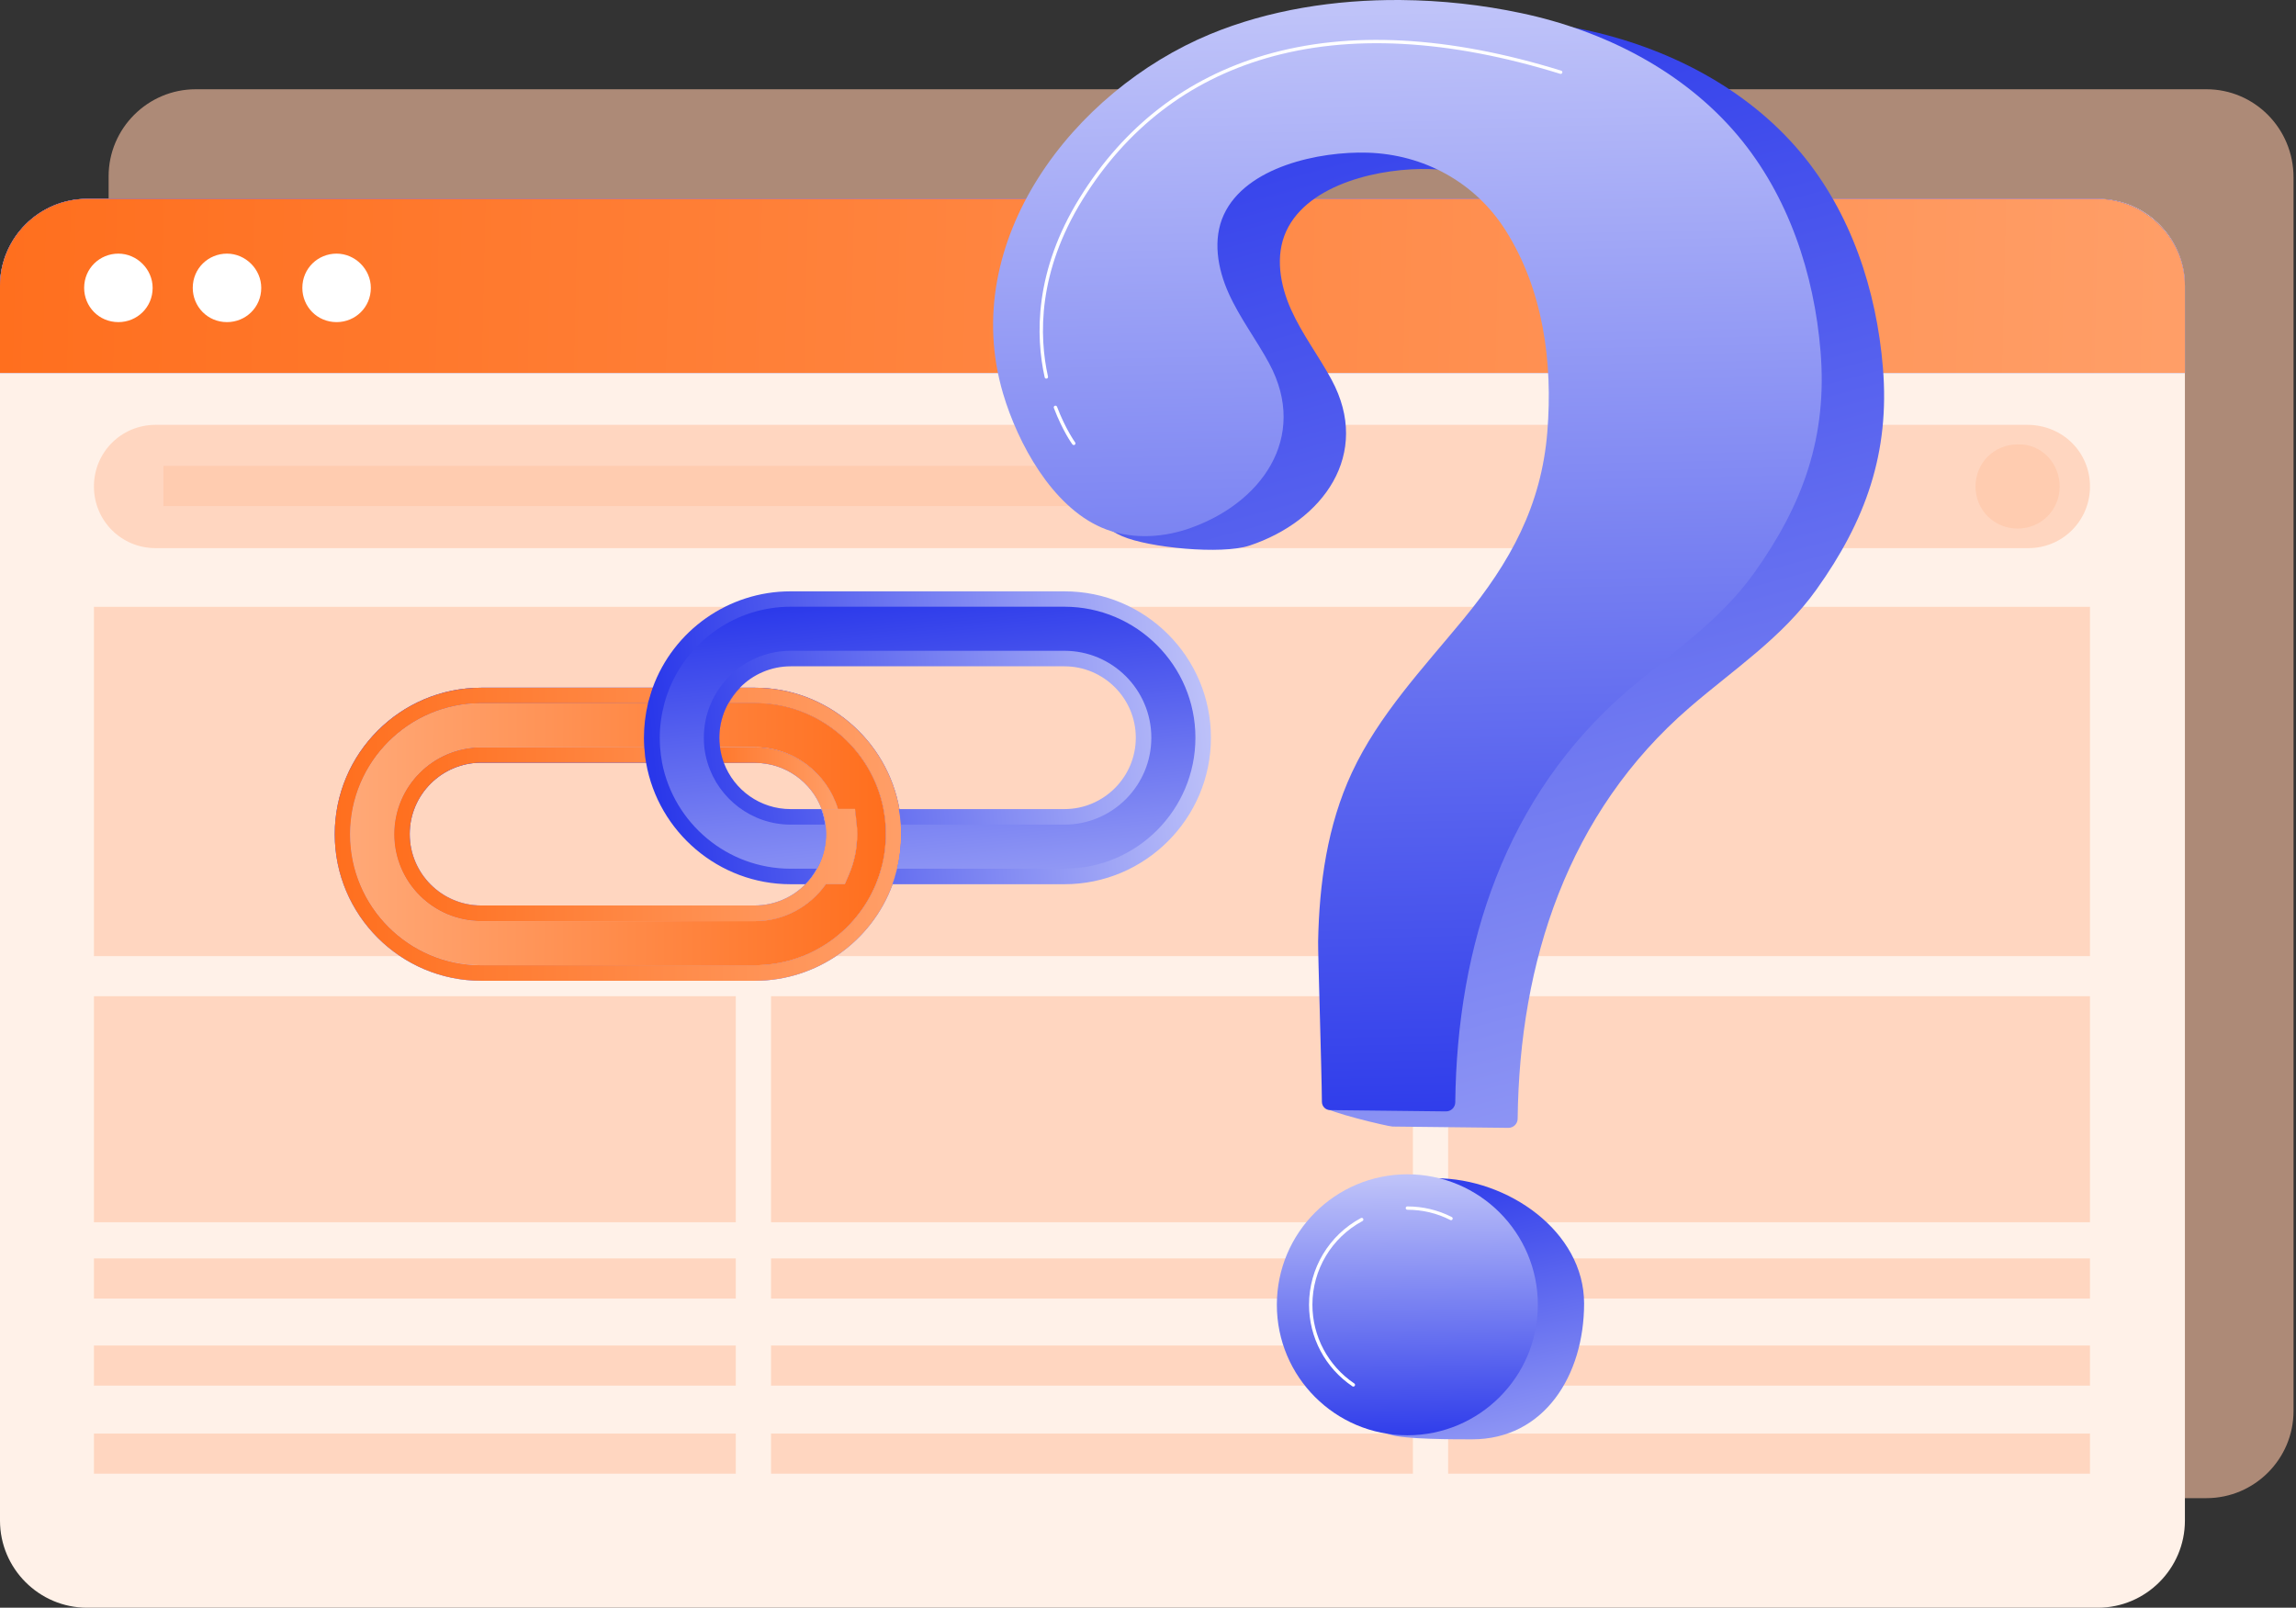
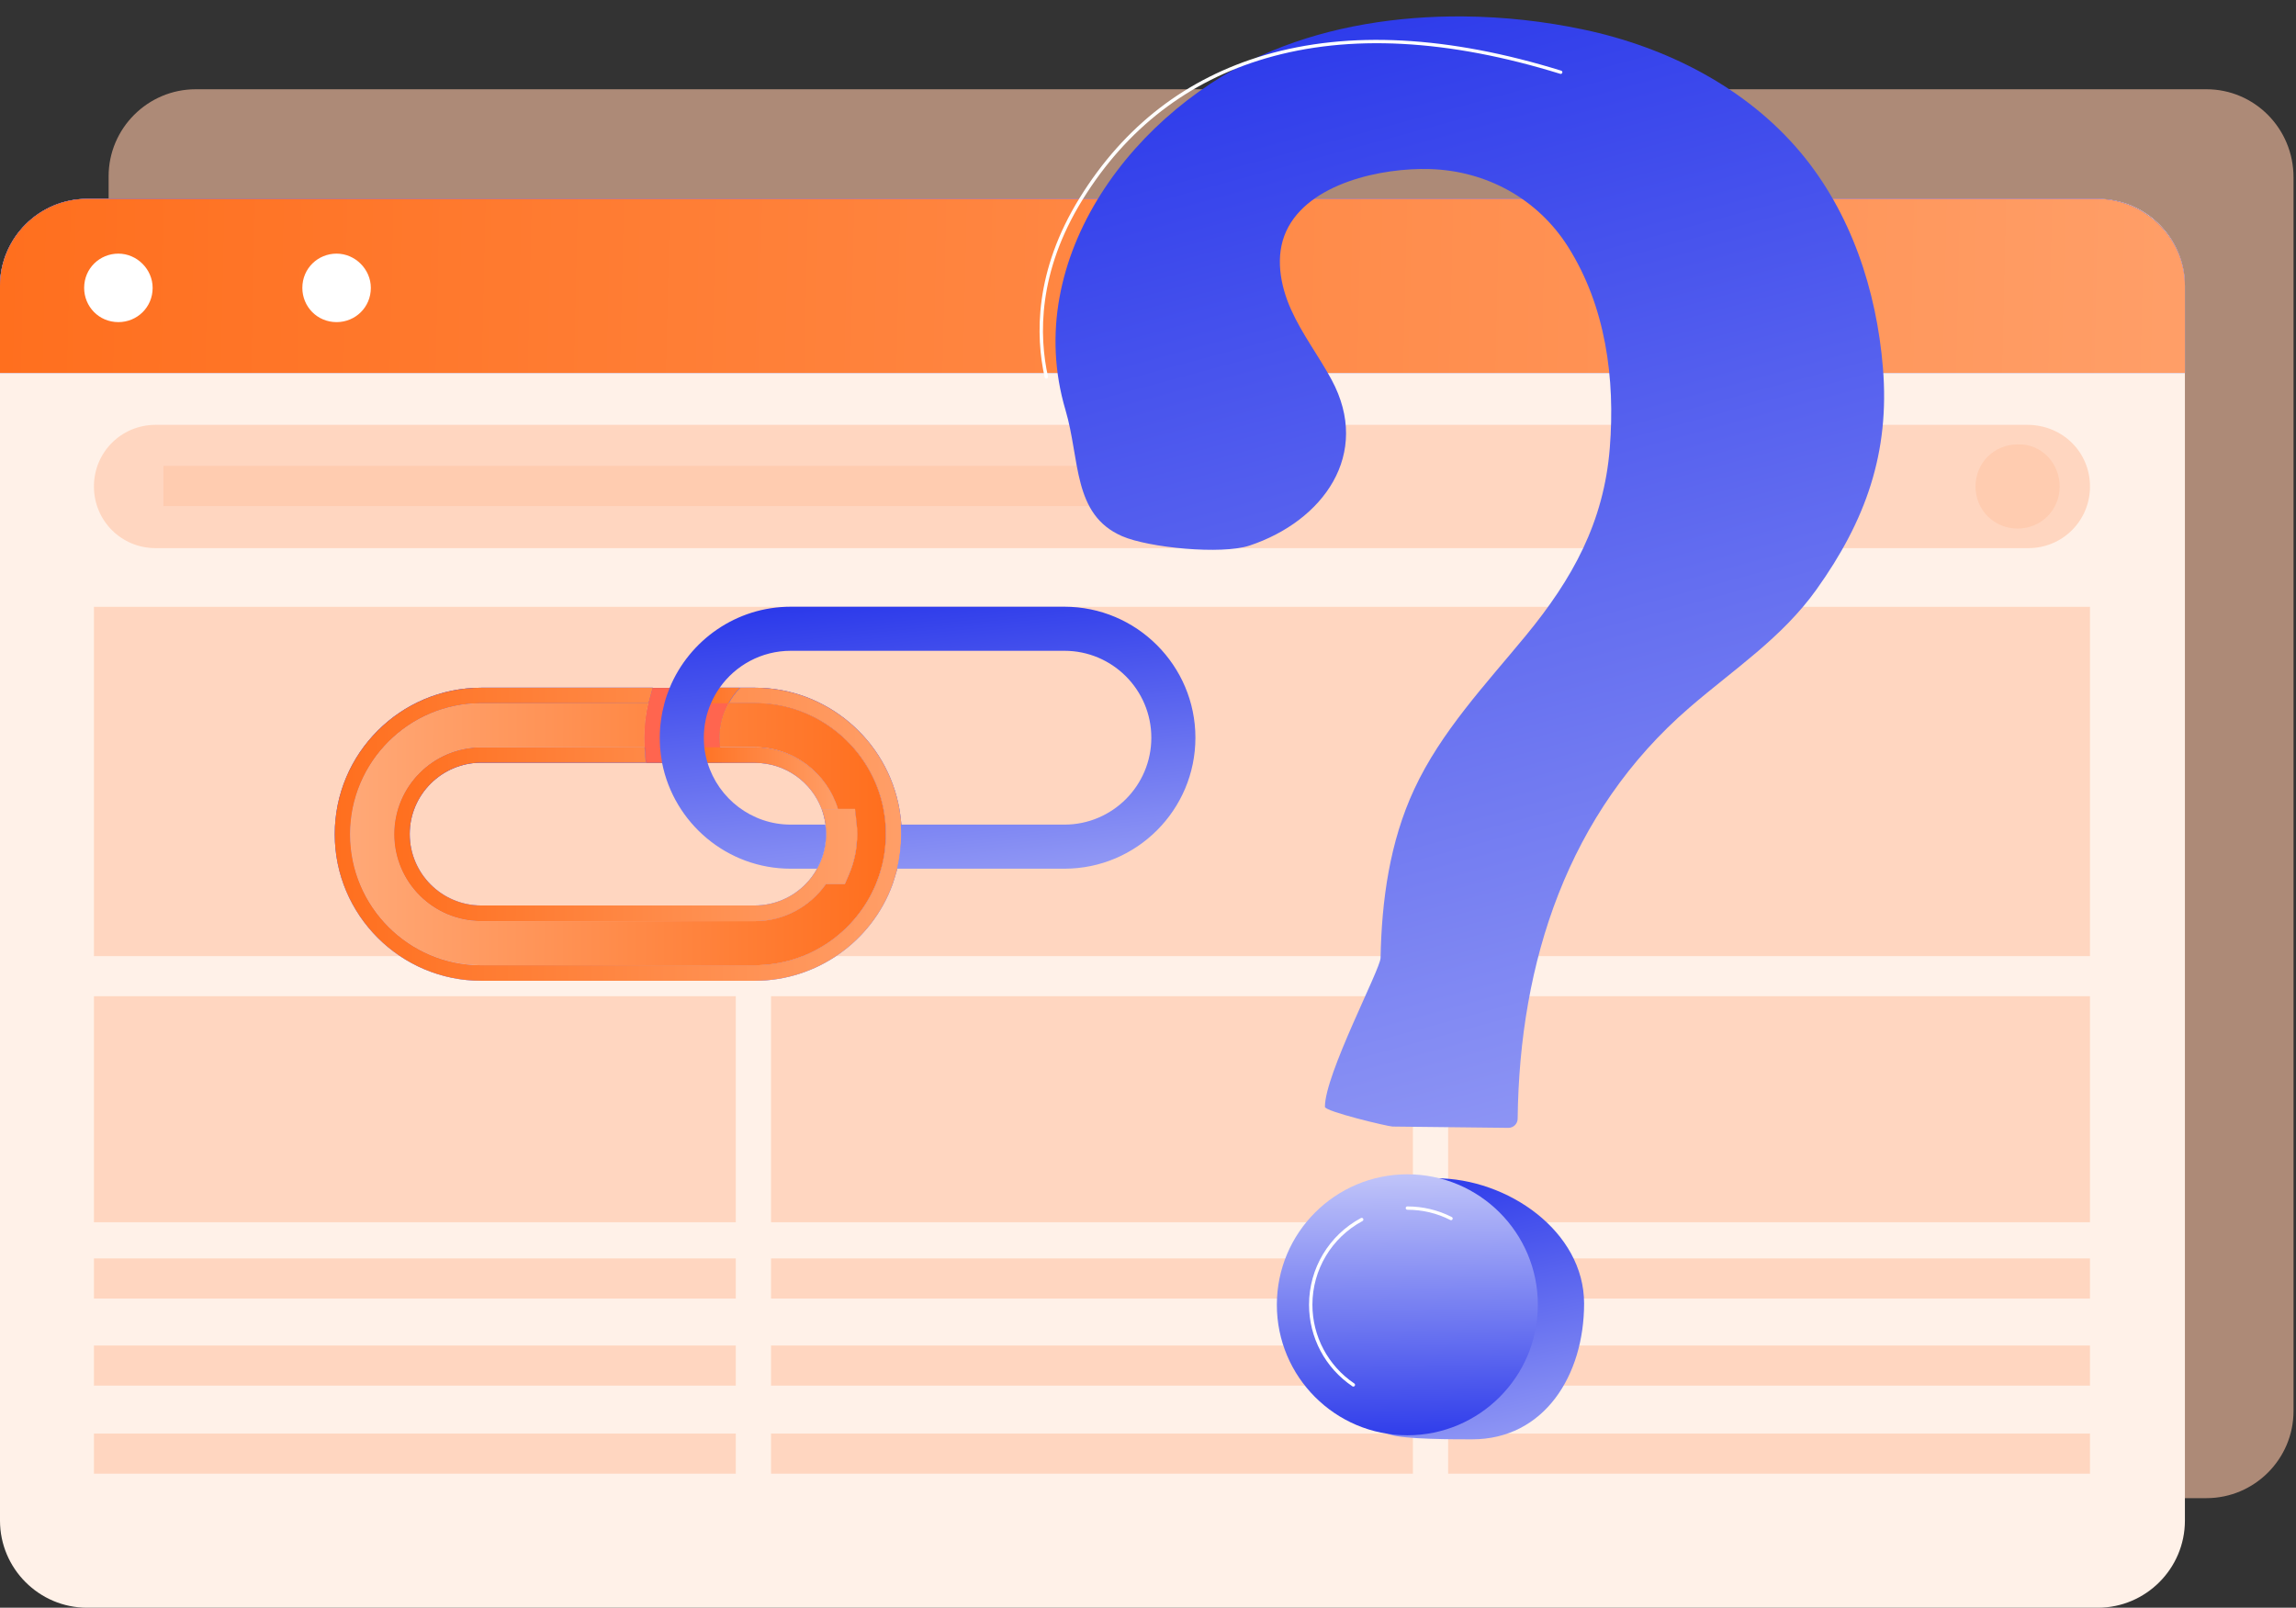
<svg xmlns="http://www.w3.org/2000/svg" width="357" height="250" viewBox="0 0 357 250" fill="none">
  <rect x="0" y="0" width="357" height="250" fill="#333333" stroke="none" />
  <path opacity="0.6" d="M343.074 13.88H30.428C22.973 13.88 16.887 19.966 16.887 27.42V40.961V219.42C16.887 226.875 22.973 232.96 30.428 232.96H343.074C350.529 232.96 356.614 226.875 356.614 219.42V41.113V27.573C356.614 19.966 350.529 13.88 343.074 13.88Z" fill="#FFC5A5" />
  <path d="M339.727 236.459C339.727 243.914 333.641 250 326.186 250H13.54C6.086 250 0 243.914 0 236.459V44.46C0 37.005 6.086 30.919 13.54 30.919H326.186C333.641 30.919 339.727 37.005 339.727 44.46V236.459Z" fill="#FFF1E8" />
  <path d="M326.034 30.919H13.54C6.086 30.919 0 37.005 0 44.46V58H339.727V44.46C339.727 37.005 333.489 30.919 326.034 30.919Z" fill="#ADA4F7" />
  <path d="M326.034 30.919H13.54C6.086 30.919 0 37.005 0 44.46V58H339.727V44.46C339.727 37.005 333.489 30.919 326.034 30.919Z" fill="url(#paint0_linear_21_1443)" />
  <path d="M326.034 30.919H13.54C6.086 30.919 0 37.005 0 44.46V58H339.727V44.46C339.727 37.005 333.489 30.919 326.034 30.919Z" fill="url(#paint1_linear_21_1443)" />
  <path d="M23.734 44.764C23.734 47.807 21.3 50.089 18.409 50.089C15.366 50.089 13.084 47.655 13.084 44.764C13.084 41.721 15.518 39.439 18.409 39.439C21.3 39.439 23.734 41.873 23.734 44.764Z" fill="white" />
-   <path d="M40.621 44.764C40.621 47.807 38.187 50.089 35.296 50.089C32.254 50.089 29.971 47.655 29.971 44.764C29.971 41.721 32.406 39.439 35.296 39.439C38.187 39.439 40.621 41.873 40.621 44.764Z" fill="white" />
  <path d="M57.661 44.764C57.661 47.807 55.227 50.089 52.336 50.089C49.293 50.089 47.011 47.655 47.011 44.764C47.011 41.721 49.445 39.439 52.336 39.439C55.227 39.439 57.661 41.873 57.661 44.764Z" fill="white" />
  <path opacity="0.6" d="M324.969 75.648C324.969 80.973 320.709 85.233 315.385 85.233H24.19C18.865 85.233 14.605 80.973 14.605 75.648C14.605 70.323 18.865 66.064 24.19 66.064H315.232C320.709 66.064 324.969 70.323 324.969 75.648Z" fill="#FFC5A5" />
  <path opacity="0.6" d="M171.461 72.453H25.407V78.691H171.461V72.453Z" fill="#FFC5A5" />
  <path opacity="0.6" d="M320.253 75.648C320.253 79.299 317.363 82.19 313.711 82.19C310.06 82.19 307.169 79.299 307.169 75.648C307.169 71.997 310.06 69.106 313.711 69.106C317.363 68.954 320.253 71.997 320.253 75.648Z" fill="#FFC5A5" />
  <path opacity="0.6" d="M324.969 94.361H14.605V148.675H324.969V94.361Z" fill="#FFC5A5" />
  <path opacity="0.6" d="M114.409 154.913H14.605V190.057H114.409V154.913Z" fill="#FFC5A5" />
  <path opacity="0.6" d="M114.409 195.686H14.605V201.924H114.409V195.686Z" fill="#FFC5A5" />
  <path opacity="0.6" d="M114.409 209.226H14.605V215.464H114.409V209.226Z" fill="#FFC5A5" />
  <path opacity="0.6" d="M114.409 222.919H14.605V229.157H114.409V222.919Z" fill="#FFC5A5" />
  <path opacity="0.6" d="M324.969 154.913H225.166V190.057H324.969V154.913Z" fill="#FFC5A5" />
  <path opacity="0.6" d="M324.969 195.686H225.166V201.924H324.969V195.686Z" fill="#FFC5A5" />
  <path opacity="0.6" d="M324.969 209.226H225.166V215.464H324.969V209.226Z" fill="#FFC5A5" />
  <path opacity="0.6" d="M324.969 222.919H225.166V229.157H324.969V222.919Z" fill="#FFC5A5" />
  <path opacity="0.6" d="M219.689 154.913H119.886V190.057H219.689V154.913Z" fill="#FFC5A5" />
  <path opacity="0.6" d="M219.689 195.686H119.886V201.924H219.689V195.686Z" fill="#FFC5A5" />
  <path opacity="0.6" d="M219.689 209.226H119.886V215.464H219.689V209.226Z" fill="#FFC5A5" />
  <path opacity="0.6" d="M219.689 222.919H119.886V229.157H219.689V222.919Z" fill="#FFC5A5" />
  <path d="M114.243 106.942L113.205 109.355L112.819 110.272C112.819 110.296 112.795 110.296 112.795 110.32C112.191 111.72 111.878 113.192 111.878 114.713C111.878 115.123 111.902 115.533 111.95 115.944C111.95 116.04 111.974 116.112 111.974 116.209L112.264 118.622H100.438L100.269 116.402C100.269 116.354 100.269 116.281 100.245 116.233C100.221 115.75 100.197 115.244 100.197 114.737C100.197 112.927 100.414 111.117 100.824 109.379C100.873 109.162 100.921 108.945 100.993 108.752L101.476 106.966H114.243V106.942Z" fill="#155BCD" />
-   <path d="M110.55 109.355H103.31C102.852 111.069 102.586 112.855 102.586 114.713C102.586 115.22 102.61 115.727 102.634 116.209H109.512C109.464 115.727 109.44 115.22 109.44 114.713C109.464 112.806 109.85 110.996 110.55 109.355Z" fill="#155BCD" />
  <path d="M133.26 129.724C133.26 131.92 132.826 134.044 131.957 136.047L131.329 137.495H128.385C125.947 140.97 121.893 143.239 117.332 143.239H74.784C67.326 143.239 61.269 137.181 61.269 129.724C61.269 122.267 67.326 116.209 74.784 116.209H100.221C100.221 116.257 100.221 116.33 100.245 116.378L100.414 118.598H74.808C68.702 118.598 63.706 123.57 63.706 129.7C63.706 135.806 68.678 140.802 74.808 140.802H117.356C120.397 140.802 123.22 139.571 125.272 137.471C125.972 136.771 126.575 135.951 127.058 135.058C127.226 134.744 127.395 134.43 127.54 134.092C128.144 132.693 128.457 131.22 128.457 129.7C128.457 129.29 128.433 128.855 128.385 128.469C128.385 128.373 128.361 128.276 128.361 128.204C128.24 127.359 128.047 126.563 127.757 125.79H132.946L133.188 127.938C133.236 128.542 133.26 129.121 133.26 129.724Z" fill="#ADA4F7" />
  <path d="M133.26 129.724C133.26 131.92 132.826 134.044 131.957 136.047L131.329 137.495H128.385C125.947 140.97 121.893 143.239 117.332 143.239H74.784C67.326 143.239 61.269 137.181 61.269 129.724C61.269 122.267 67.326 116.209 74.784 116.209H100.221C100.221 116.257 100.221 116.33 100.245 116.378L100.414 118.598H74.808C68.702 118.598 63.706 123.57 63.706 129.7C63.706 135.806 68.678 140.802 74.808 140.802H117.356C120.397 140.802 123.22 139.571 125.272 137.471C125.972 136.771 126.575 135.951 127.058 135.058C127.226 134.744 127.395 134.43 127.54 134.092C128.144 132.693 128.457 131.22 128.457 129.7C128.457 129.29 128.433 128.855 128.385 128.469C128.385 128.373 128.361 128.276 128.361 128.204C128.24 127.359 128.047 126.563 127.757 125.79H132.946L133.188 127.938C133.236 128.542 133.26 129.121 133.26 129.724Z" fill="url(#paint2_linear_21_1443)" />
  <path d="M133.26 129.724C133.26 131.92 132.826 134.044 131.957 136.047L131.329 137.495H128.385C125.947 140.97 121.893 143.239 117.332 143.239H74.784C67.326 143.239 61.269 137.181 61.269 129.724C61.269 122.267 67.326 116.209 74.784 116.209H100.221C100.221 116.257 100.221 116.33 100.245 116.378L100.414 118.598H74.808C68.702 118.598 63.706 123.57 63.706 129.7C63.706 135.806 68.678 140.802 74.808 140.802H117.356C120.397 140.802 123.22 139.571 125.272 137.471C125.972 136.771 126.575 135.951 127.058 135.058C127.226 134.744 127.395 134.43 127.54 134.092C128.144 132.693 128.457 131.22 128.457 129.7C128.457 129.29 128.433 128.855 128.385 128.469C128.385 128.373 128.361 128.276 128.361 128.204C128.24 127.359 128.047 126.563 127.757 125.79H132.946L133.188 127.938C133.236 128.542 133.26 129.121 133.26 129.724Z" fill="url(#paint3_linear_21_1443)" />
  <path d="M140.138 129.724C140.138 131.534 139.921 133.344 139.511 135.082C139.462 135.299 139.414 135.516 139.342 135.709C139.173 136.313 138.98 136.916 138.787 137.495C135.553 146.425 126.985 152.506 117.38 152.506H74.832C62.283 152.506 52.05 142.298 52.05 129.724C52.05 117.15 62.258 106.942 74.832 106.942H101.5L101.017 108.728C100.969 108.945 100.897 109.162 100.848 109.355H74.832C63.61 109.355 54.463 118.502 54.463 129.724C54.463 140.946 63.586 150.093 74.832 150.093H117.38C125.851 150.093 133.139 144.88 136.204 137.495C136.518 136.723 136.808 135.902 137.025 135.082C137.483 133.368 137.749 131.582 137.749 129.724C137.749 129.217 137.725 128.711 137.701 128.228C137.628 127.407 137.532 126.611 137.387 125.815C135.553 116.451 127.299 109.355 117.404 109.355H113.301C113.784 108.462 114.387 107.666 115.087 106.942H117.404C128.506 106.942 137.966 115.051 139.848 125.815C139.969 126.539 140.066 127.287 140.138 128.059C140.138 128.107 140.138 128.18 140.162 128.228C140.114 128.711 140.138 129.217 140.138 129.724Z" fill="#ADA4F7" />
  <path d="M140.138 129.724C140.138 131.534 139.921 133.344 139.511 135.082C139.462 135.299 139.414 135.516 139.342 135.709C139.173 136.313 138.98 136.916 138.787 137.495C135.553 146.425 126.985 152.506 117.38 152.506H74.832C62.283 152.506 52.05 142.298 52.05 129.724C52.05 117.15 62.258 106.942 74.832 106.942H101.5L101.017 108.728C100.969 108.945 100.897 109.162 100.848 109.355H74.832C63.61 109.355 54.463 118.502 54.463 129.724C54.463 140.946 63.586 150.093 74.832 150.093H117.38C125.851 150.093 133.139 144.88 136.204 137.495C136.518 136.723 136.808 135.902 137.025 135.082C137.483 133.368 137.749 131.582 137.749 129.724C137.749 129.217 137.725 128.711 137.701 128.228C137.628 127.407 137.532 126.611 137.387 125.815C135.553 116.451 127.299 109.355 117.404 109.355H113.301C113.784 108.462 114.387 107.666 115.087 106.942H117.404C128.506 106.942 137.966 115.051 139.848 125.815C139.969 126.539 140.066 127.287 140.138 128.059C140.138 128.107 140.138 128.18 140.162 128.228C140.114 128.711 140.138 129.217 140.138 129.724Z" fill="url(#paint4_linear_21_1443)" />
  <path d="M140.138 129.724C140.138 131.534 139.921 133.344 139.511 135.082C139.462 135.299 139.414 135.516 139.342 135.709C139.173 136.313 138.98 136.916 138.787 137.495C135.553 146.425 126.985 152.506 117.38 152.506H74.832C62.283 152.506 52.05 142.298 52.05 129.724C52.05 117.15 62.258 106.942 74.832 106.942H101.5L101.017 108.728C100.969 108.945 100.897 109.162 100.848 109.355H74.832C63.61 109.355 54.463 118.502 54.463 129.724C54.463 140.946 63.586 150.093 74.832 150.093H117.38C125.851 150.093 133.139 144.88 136.204 137.495C136.518 136.723 136.808 135.902 137.025 135.082C137.483 133.368 137.749 131.582 137.749 129.724C137.749 129.217 137.725 128.711 137.701 128.228C137.628 127.407 137.532 126.611 137.387 125.815C135.553 116.451 127.299 109.355 117.404 109.355H113.301C113.784 108.462 114.387 107.666 115.087 106.942H117.404C128.506 106.942 137.966 115.051 139.848 125.815C139.969 126.539 140.066 127.287 140.138 128.059C140.138 128.107 140.138 128.18 140.162 128.228C140.114 128.711 140.138 129.217 140.138 129.724Z" fill="url(#paint5_linear_21_1443)" />
  <path d="M130.292 125.814H127.758C126.165 121.567 122.086 118.622 117.38 118.622H107.413L107.172 116.474C107.172 116.378 107.147 116.281 107.147 116.209C107.099 115.726 107.075 115.22 107.075 114.713C107.075 112.879 107.389 111.069 107.992 109.355C108.113 109.041 108.233 108.703 108.378 108.39L109.006 106.942H115.063C114.363 107.666 113.76 108.462 113.277 109.355C113.108 109.645 112.964 109.958 112.819 110.272C112.819 110.296 112.795 110.296 112.795 110.32C112.191 111.72 111.878 113.192 111.878 114.713C111.878 115.123 111.902 115.533 111.95 115.944C111.95 116.04 111.974 116.112 111.974 116.209H117.356C123.438 116.209 128.602 120.263 130.292 125.814Z" fill="#ADA4F7" />
  <path d="M130.292 125.814H127.758C126.165 121.567 122.086 118.622 117.38 118.622H107.413L107.172 116.474C107.172 116.378 107.147 116.281 107.147 116.209C107.099 115.726 107.075 115.22 107.075 114.713C107.075 112.879 107.389 111.069 107.992 109.355C108.113 109.041 108.233 108.703 108.378 108.39L109.006 106.942H115.063C114.363 107.666 113.76 108.462 113.277 109.355C113.108 109.645 112.964 109.958 112.819 110.272C112.819 110.296 112.795 110.296 112.795 110.32C112.191 111.72 111.878 113.192 111.878 114.713C111.878 115.123 111.902 115.533 111.95 115.944C111.95 116.04 111.974 116.112 111.974 116.209H117.356C123.438 116.209 128.602 120.263 130.292 125.814Z" fill="url(#paint6_linear_21_1443)" />
  <path d="M130.292 125.814H127.758C126.165 121.567 122.086 118.622 117.38 118.622H107.413L107.172 116.474C107.172 116.378 107.147 116.281 107.147 116.209C107.099 115.726 107.075 115.22 107.075 114.713C107.075 112.879 107.389 111.069 107.992 109.355C108.113 109.041 108.233 108.703 108.378 108.39L109.006 106.942H115.063C114.363 107.666 113.76 108.462 113.277 109.355C113.108 109.645 112.964 109.958 112.819 110.272C112.819 110.296 112.795 110.296 112.795 110.32C112.191 111.72 111.878 113.192 111.878 114.713C111.878 115.123 111.902 115.533 111.95 115.944C111.95 116.04 111.974 116.112 111.974 116.209H117.356C123.438 116.209 128.602 120.263 130.292 125.814Z" fill="url(#paint7_linear_21_1443)" />
  <path d="M106.472 106.942L105.82 109.355L105.651 109.983C105.241 111.503 105.024 113.096 105.024 114.689C105.024 115.123 105.048 115.582 105.072 116.016L105.096 116.209L105.289 118.622H100.438L100.269 116.402C100.269 116.354 100.269 116.281 100.245 116.233C100.221 115.75 100.197 115.244 100.197 114.737C100.197 112.927 100.414 111.117 100.824 109.379C100.873 109.162 100.921 108.945 100.993 108.752L101.476 106.966H106.472V106.942Z" fill="#FF654F" />
  <path d="M103.31 109.355C102.852 111.069 102.586 112.855 102.586 114.713C102.586 115.22 102.61 115.727 102.634 116.209H100.221C100.197 115.727 100.173 115.22 100.173 114.713C100.173 112.903 100.39 111.093 100.8 109.355H103.31Z" fill="#FF654F" />
  <path d="M113.253 109.355C113.084 109.645 112.939 109.959 112.795 110.272C112.795 110.296 112.771 110.296 112.771 110.321C112.167 111.72 111.853 113.192 111.853 114.713C111.853 115.123 111.878 115.533 111.926 115.944C111.926 116.04 111.95 116.113 111.95 116.209H109.512C109.464 115.727 109.44 115.22 109.44 114.713C109.44 112.806 109.826 110.996 110.55 109.355H113.253Z" fill="#FF654F" />
  <path d="M137.725 129.724C137.725 131.583 137.483 133.368 137.001 135.082C136.783 135.902 136.494 136.723 136.18 137.495C133.115 144.88 125.827 150.093 117.356 150.093H74.808C63.586 150.093 54.439 140.971 54.439 129.724C54.439 118.502 63.562 109.355 74.808 109.355H100.824C100.39 111.093 100.197 112.903 100.197 114.713C100.197 115.22 100.221 115.727 100.245 116.209H74.808C67.351 116.209 61.293 122.267 61.293 129.724C61.293 137.182 67.351 143.239 74.808 143.239H117.356C121.917 143.239 125.947 140.971 128.409 137.495H131.353L131.981 136.047C132.85 134.044 133.284 131.92 133.284 129.724C133.284 129.121 133.26 128.518 133.188 127.938L132.946 125.79H130.292C128.602 120.24 123.438 116.185 117.356 116.185H111.974C111.974 116.089 111.95 116.016 111.95 115.92C111.902 115.534 111.877 115.123 111.877 114.689C111.877 113.168 112.191 111.672 112.795 110.297C112.795 110.272 112.819 110.272 112.819 110.248C112.963 109.935 113.108 109.645 113.277 109.331H117.38C127.275 109.331 135.529 116.427 137.363 125.79C137.508 126.587 137.628 127.383 137.676 128.204C137.701 128.735 137.725 129.217 137.725 129.724Z" fill="url(#paint8_linear_21_1443)" />
-   <path d="M188.285 114.713C188.285 127.262 178.076 137.495 165.503 137.495H138.763C138.98 136.916 139.173 136.313 139.318 135.709C139.366 135.492 139.438 135.275 139.487 135.082C139.921 133.344 140.114 131.534 140.114 129.724C140.114 129.217 140.09 128.711 140.066 128.228C140.066 128.155 140.066 128.107 140.042 128.059C139.993 127.311 139.897 126.563 139.752 125.814H165.503C171.609 125.814 176.604 120.843 176.604 114.713C176.604 108.607 171.633 103.611 165.503 103.611H122.955C119.914 103.611 117.09 104.842 115.039 106.942C114.339 107.666 113.736 108.462 113.253 109.355C113.084 109.645 112.939 109.959 112.795 110.272C112.795 110.296 112.77 110.296 112.77 110.321C112.167 111.72 111.853 113.192 111.853 114.713C111.853 115.123 111.878 115.533 111.926 115.944C111.926 116.04 111.95 116.113 111.95 116.209C112.071 117.054 112.264 117.85 112.553 118.623C114.146 122.87 118.225 125.814 122.931 125.814H127.709C127.999 126.587 128.192 127.383 128.313 128.228C128.337 128.324 128.337 128.421 128.337 128.493C128.385 128.879 128.409 129.29 128.409 129.724C128.409 131.245 128.095 132.741 127.492 134.116C127.347 134.454 127.202 134.768 127.009 135.082C126.527 135.975 125.923 136.795 125.224 137.495H122.907C111.781 137.495 102.345 129.386 100.462 118.623C100.342 117.899 100.245 117.15 100.197 116.402C100.197 116.354 100.197 116.282 100.173 116.233C100.149 115.751 100.124 115.244 100.124 114.737C100.124 112.927 100.342 111.117 100.752 109.379C100.8 109.162 100.848 108.945 100.921 108.752C101.09 108.149 101.283 107.545 101.476 106.966C104.71 98.037 113.277 91.955 122.882 91.955H165.503C178.076 91.931 188.285 102.163 188.285 114.713Z" fill="url(#paint9_linear_21_1443)" />
  <path d="M165.503 94.344H122.955C114.484 94.344 107.196 99.557 104.131 106.942C103.817 107.714 103.527 108.535 103.31 109.355C102.852 111.069 102.586 112.855 102.586 114.713C102.586 115.22 102.61 115.727 102.634 116.209C102.707 117.03 102.803 117.826 102.948 118.623C104.782 127.986 113.036 135.082 122.931 135.082H127.034C127.203 134.768 127.371 134.454 127.516 134.116C128.12 132.717 128.433 131.245 128.433 129.724C128.433 129.314 128.409 128.879 128.361 128.493C128.361 128.397 128.337 128.3 128.337 128.228H122.955C116.873 128.228 111.709 124.173 110.019 118.623C109.778 117.85 109.609 117.03 109.512 116.209C109.464 115.727 109.44 115.22 109.44 114.713C109.44 112.806 109.826 110.996 110.55 109.355C110.912 108.511 111.371 107.69 111.902 106.942C114.339 103.467 118.394 101.198 122.955 101.198H165.503C172.96 101.198 179.018 107.256 179.018 114.713C179.018 122.17 172.96 128.228 165.503 128.228H140.066C140.09 128.71 140.114 129.217 140.114 129.724C140.114 131.534 139.897 133.344 139.487 135.082H165.503C176.725 135.082 185.872 125.959 185.872 114.713C185.872 103.491 176.725 94.344 165.503 94.344Z" fill="url(#paint10_linear_21_1443)" />
  <path d="M227.478 2.553C217.268 2.473 206.962 4.095 197.849 7.872C176.63 16.678 158.632 39.971 165.67 63.756C167.962 71.489 166.759 80.012 174.459 83.369C178.624 85.185 189.972 86.267 194.282 84.838C205.743 81.029 213.281 70.617 207.05 59.059C205.057 55.362 202.466 51.981 200.747 48.147C199.02 44.313 198.237 39.761 199.996 35.943C203.451 28.445 214.912 26.064 222.345 26.29C231.118 26.557 239.068 30.899 243.79 38.34C249.674 47.622 251.167 58.906 250.303 69.672C249.383 81.198 244.524 89.996 237.244 98.841C230.973 106.453 224.072 113.757 219.908 122.7C216.082 130.908 214.831 139.996 214.661 148.971C214.629 150.714 205.977 167.107 206.009 172.119C206.017 172.829 215.824 175.17 216.526 175.178C220.214 175.218 230.674 175.339 234.524 175.38C235.315 175.388 235.969 174.758 235.977 173.967C236.252 149.601 243.75 126.364 262.725 109.996C269.626 104.039 277.067 99.189 282.434 91.674C290.086 80.964 293.863 70.415 292.773 57.195C291.781 45.12 287.802 33.038 279.932 23.667C271.474 13.595 259.093 7.307 246.219 4.595C240.206 3.32 233.854 2.602 227.478 2.553Z" fill="url(#paint11_linear_21_1443)" />
  <path d="M246.308 202.692C246.308 213.895 240.094 223.814 228.891 223.814C226.47 223.814 218.237 223.839 216.082 223.056C208.269 220.231 208.245 214.234 208.245 205.445C208.245 194.242 212.03 183.217 223.233 183.217C234.436 183.217 246.308 191.482 246.308 202.692Z" fill="url(#paint12_linear_21_1443)" />
-   <path d="M217.769 0.003C207.559 -0.078 197.252 1.544 188.14 5.322C166.921 14.127 148.922 37.412 155.968 61.206C158.261 68.938 163.547 78.664 171.247 82.021C175.412 83.837 180.262 83.716 184.572 82.288C196.033 78.478 203.572 68.066 197.341 56.509C195.347 52.812 192.757 49.43 191.037 45.596C189.31 41.763 188.527 37.211 190.287 33.393C193.741 25.895 205.202 23.514 212.636 23.74C221.409 24.006 229.359 28.349 234.081 35.79C239.964 45.072 241.458 56.355 240.594 67.122C239.674 78.648 234.815 87.445 227.535 96.291C221.264 103.902 214.363 111.206 210.198 120.149C206.372 128.358 205.121 137.446 204.952 146.421C204.92 148.164 205.501 166.332 205.541 171.336C205.549 172.046 206.114 172.619 206.824 172.619C210.513 172.66 220.973 172.781 224.823 172.821C225.614 172.829 226.268 172.2 226.276 171.409C226.55 147.042 234.048 123.805 253.023 107.437C259.924 101.481 267.366 96.63 272.733 89.116C280.384 78.406 284.162 67.857 283.072 54.636C282.079 42.562 278.1 30.479 270.231 21.109C261.772 11.036 249.391 4.749 236.518 2.037C230.505 0.762 224.153 0.051 217.769 0.003Z" fill="url(#paint13_linear_21_1443)" />
  <path d="M218.826 223.185C230.032 223.185 239.117 214.1 239.117 202.894C239.117 191.688 230.032 182.603 218.826 182.603C207.62 182.603 198.535 191.688 198.535 202.894C198.535 214.1 207.62 223.185 218.826 223.185Z" fill="url(#paint14_linear_21_1443)" />
  <path d="M162.684 58.873C162.563 58.873 162.458 58.793 162.434 58.672C161.013 52.255 160.803 42.198 167.881 30.762C174.79 19.599 184.484 12.126 196.695 8.558C209.746 4.74 225.235 5.564 242.749 10.988C242.886 11.028 242.967 11.173 242.918 11.31C242.878 11.447 242.733 11.528 242.596 11.48C225.186 6.088 209.795 5.273 196.849 9.058C184.766 12.594 175.178 19.987 168.333 31.036C161.344 42.328 161.546 52.239 162.95 58.559C162.982 58.696 162.894 58.841 162.748 58.865C162.724 58.873 162.708 58.873 162.684 58.873Z" fill="white" />
-   <path d="M166.953 69.204C166.873 69.204 166.792 69.164 166.743 69.099C166.679 69.019 165.218 66.993 163.862 63.434C163.814 63.296 163.878 63.151 164.015 63.094C164.153 63.046 164.298 63.111 164.354 63.248C165.686 66.743 167.155 68.769 167.171 68.793C167.26 68.906 167.228 69.075 167.115 69.156C167.058 69.188 167.01 69.204 166.953 69.204Z" fill="white" />
  <path d="M225.622 189.738C225.582 189.738 225.541 189.73 225.501 189.706C223.419 188.649 221.175 188.116 218.826 188.116C218.681 188.116 218.568 188.003 218.568 187.858C218.568 187.712 218.681 187.599 218.826 187.599C221.256 187.599 223.58 188.156 225.735 189.246C225.864 189.31 225.913 189.464 225.848 189.593C225.808 189.69 225.711 189.738 225.622 189.738Z" fill="white" />
  <path d="M210.424 215.614C210.376 215.614 210.327 215.598 210.279 215.566C206.058 212.717 203.539 207.979 203.539 202.886C203.539 197.244 206.631 192.079 211.602 189.407C211.732 189.343 211.885 189.383 211.958 189.512C212.022 189.641 211.982 189.795 211.853 189.867C207.05 192.45 204.064 197.438 204.064 202.886C204.064 207.801 206.502 212.378 210.577 215.13C210.698 215.211 210.731 215.372 210.65 215.493C210.594 215.574 210.513 215.614 210.424 215.614Z" fill="white" />
  <defs>
    <linearGradient id="paint0_linear_21_1443" x1="168.827" y1="28.78" x2="169.542" y2="73.198" gradientUnits="userSpaceOnUse">
      <stop offset="1.1e-07" stop-color="#2937EA" />
      <stop offset="1" stop-color="#BFC3F9" />
    </linearGradient>
    <linearGradient id="paint1_linear_21_1443" x1="-0.03" y1="44.466" x2="415.292" y2="54.069" gradientUnits="userSpaceOnUse">
      <stop offset="3.2e-07" stop-color="#FF6F1E" />
      <stop offset="1" stop-color="#FFA978" />
    </linearGradient>
    <linearGradient id="paint2_linear_21_1443" x1="97.045" y1="114.074" x2="100.389" y2="158.166" gradientUnits="userSpaceOnUse">
      <stop offset="1.1e-07" stop-color="#2937EA" />
      <stop offset="1" stop-color="#BFC3F9" />
    </linearGradient>
    <linearGradient id="paint3_linear_21_1443" x1="61.263" y1="129.73" x2="149.318" y2="130.162" gradientUnits="userSpaceOnUse">
      <stop offset="3.2e-07" stop-color="#FF6F1E" />
      <stop offset="1" stop-color="#FFA978" />
    </linearGradient>
    <linearGradient id="paint4_linear_21_1443" x1="95.837" y1="103.343" x2="103.562" y2="177.289" gradientUnits="userSpaceOnUse">
      <stop offset="1.1e-07" stop-color="#2937EA" />
      <stop offset="1" stop-color="#BFC3F9" />
    </linearGradient>
    <linearGradient id="paint5_linear_21_1443" x1="52.042" y1="129.734" x2="159.817" y2="130.118" gradientUnits="userSpaceOnUse">
      <stop offset="3.2e-07" stop-color="#FF6F1E" />
      <stop offset="1" stop-color="#FFA978" />
    </linearGradient>
    <linearGradient id="paint6_linear_21_1443" x1="118.612" y1="105.451" x2="123.563" y2="135.6" gradientUnits="userSpaceOnUse">
      <stop offset="1.1e-07" stop-color="#2937EA" />
      <stop offset="1" stop-color="#BFC3F9" />
    </linearGradient>
    <linearGradient id="paint7_linear_21_1443" x1="107.073" y1="116.382" x2="135.471" y2="116.446" gradientUnits="userSpaceOnUse">
      <stop offset="3.2e-07" stop-color="#FF6F1E" />
      <stop offset="1" stop-color="#FFA978" />
    </linearGradient>
    <linearGradient id="paint8_linear_21_1443" x1="137.065" y1="130.125" x2="53.786" y2="129.885" gradientUnits="userSpaceOnUse">
      <stop offset="3.2e-07" stop-color="#FF6F1E" />
      <stop offset="1" stop-color="#FFA978" />
    </linearGradient>
    <linearGradient id="paint9_linear_21_1443" x1="100.63" y1="109.305" x2="188.304" y2="100.876" gradientUnits="userSpaceOnUse">
      <stop offset="1.1e-07" stop-color="#2937EA" />
      <stop offset="1" stop-color="#BFC3F9" />
    </linearGradient>
    <linearGradient id="paint10_linear_21_1443" x1="143.975" y1="91.126" x2="150.515" y2="157.314" gradientUnits="userSpaceOnUse">
      <stop offset="1.1e-07" stop-color="#2937EA" />
      <stop offset="1" stop-color="#BFC3F9" />
    </linearGradient>
    <linearGradient id="paint11_linear_21_1443" x1="228.145" y1="-11.102" x2="299.725" y2="253.046" gradientUnits="userSpaceOnUse">
      <stop offset="1.1e-07" stop-color="#2937EA" />
      <stop offset="1" stop-color="#BFC3F9" />
    </linearGradient>
    <linearGradient id="paint12_linear_21_1443" x1="227.16" y1="180.01" x2="240.875" y2="243.66" gradientUnits="userSpaceOnUse">
      <stop offset="1.1e-07" stop-color="#2937EA" />
      <stop offset="1" stop-color="#BFC3F9" />
    </linearGradient>
    <linearGradient id="paint13_linear_21_1443" x1="244.134" y1="180.429" x2="240.175" y2="1.101" gradientUnits="userSpaceOnUse">
      <stop offset="1.1e-07" stop-color="#2937EA" />
      <stop offset="1" stop-color="#BFC3F9" />
    </linearGradient>
    <linearGradient id="paint14_linear_21_1443" x1="226.794" y1="224.971" x2="226.101" y2="182.853" gradientUnits="userSpaceOnUse">
      <stop offset="1.1e-07" stop-color="#2937EA" />
      <stop offset="1" stop-color="#BFC3F9" />
    </linearGradient>
  </defs>
</svg>